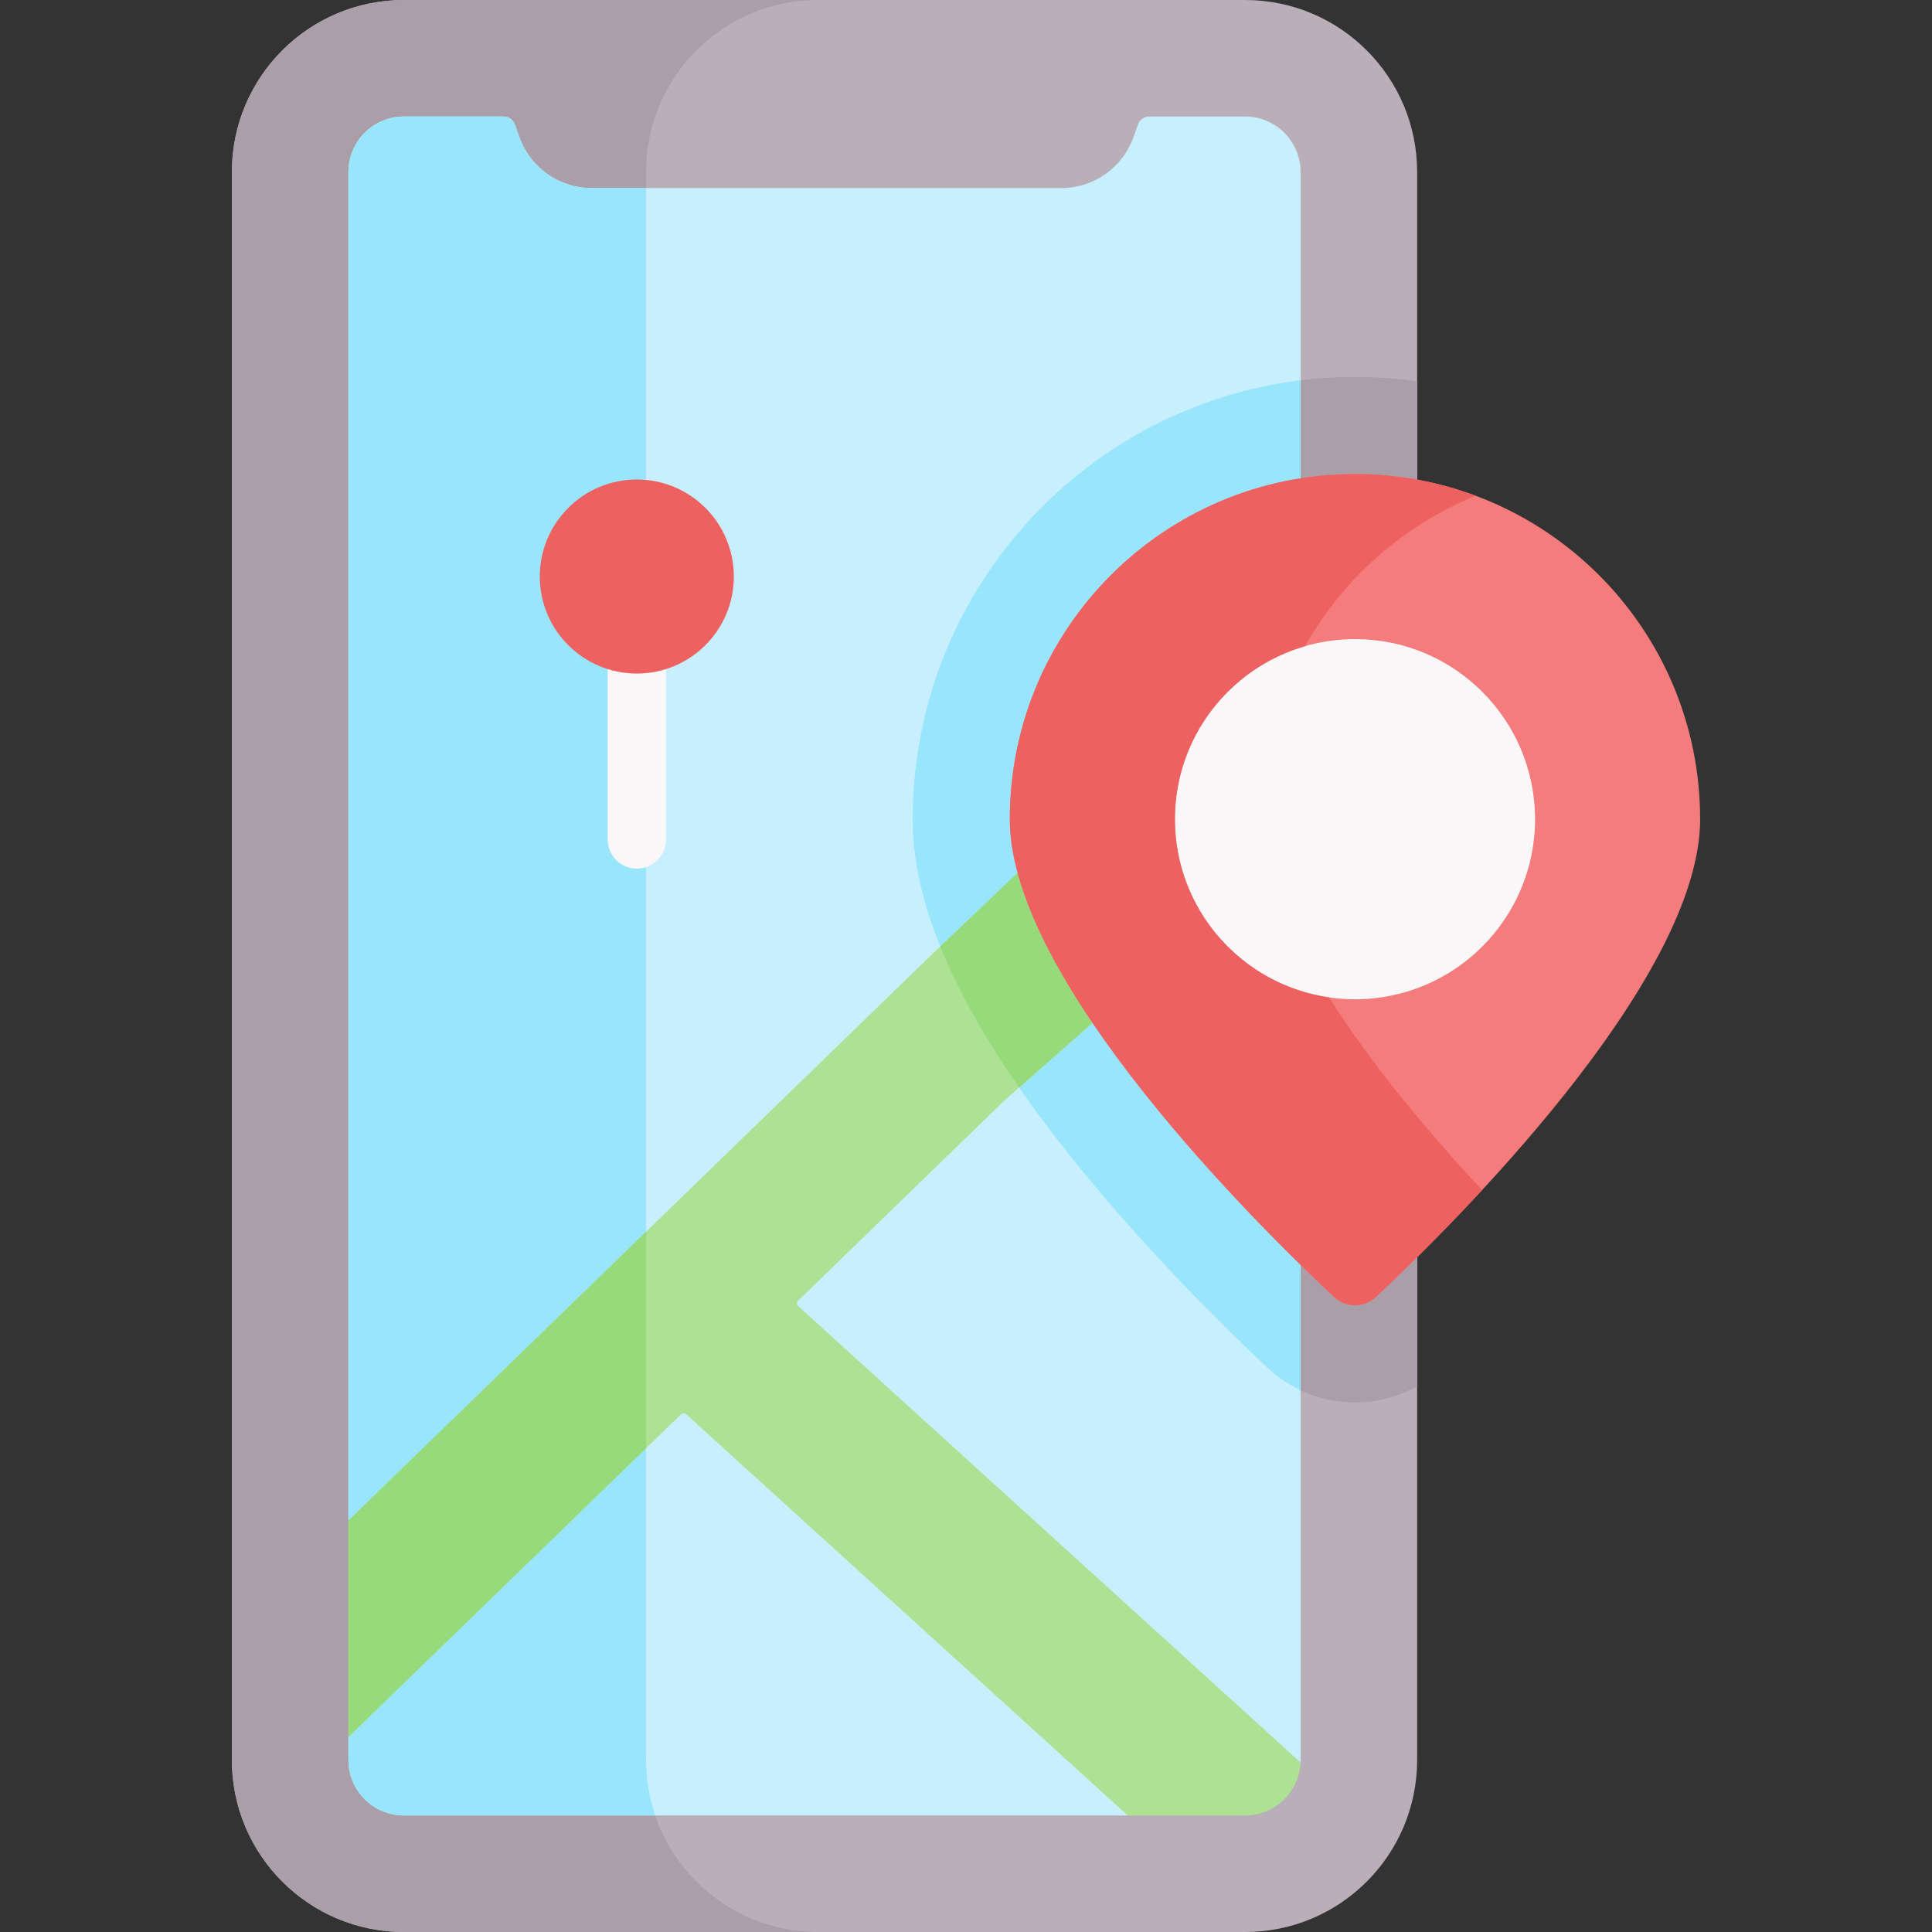
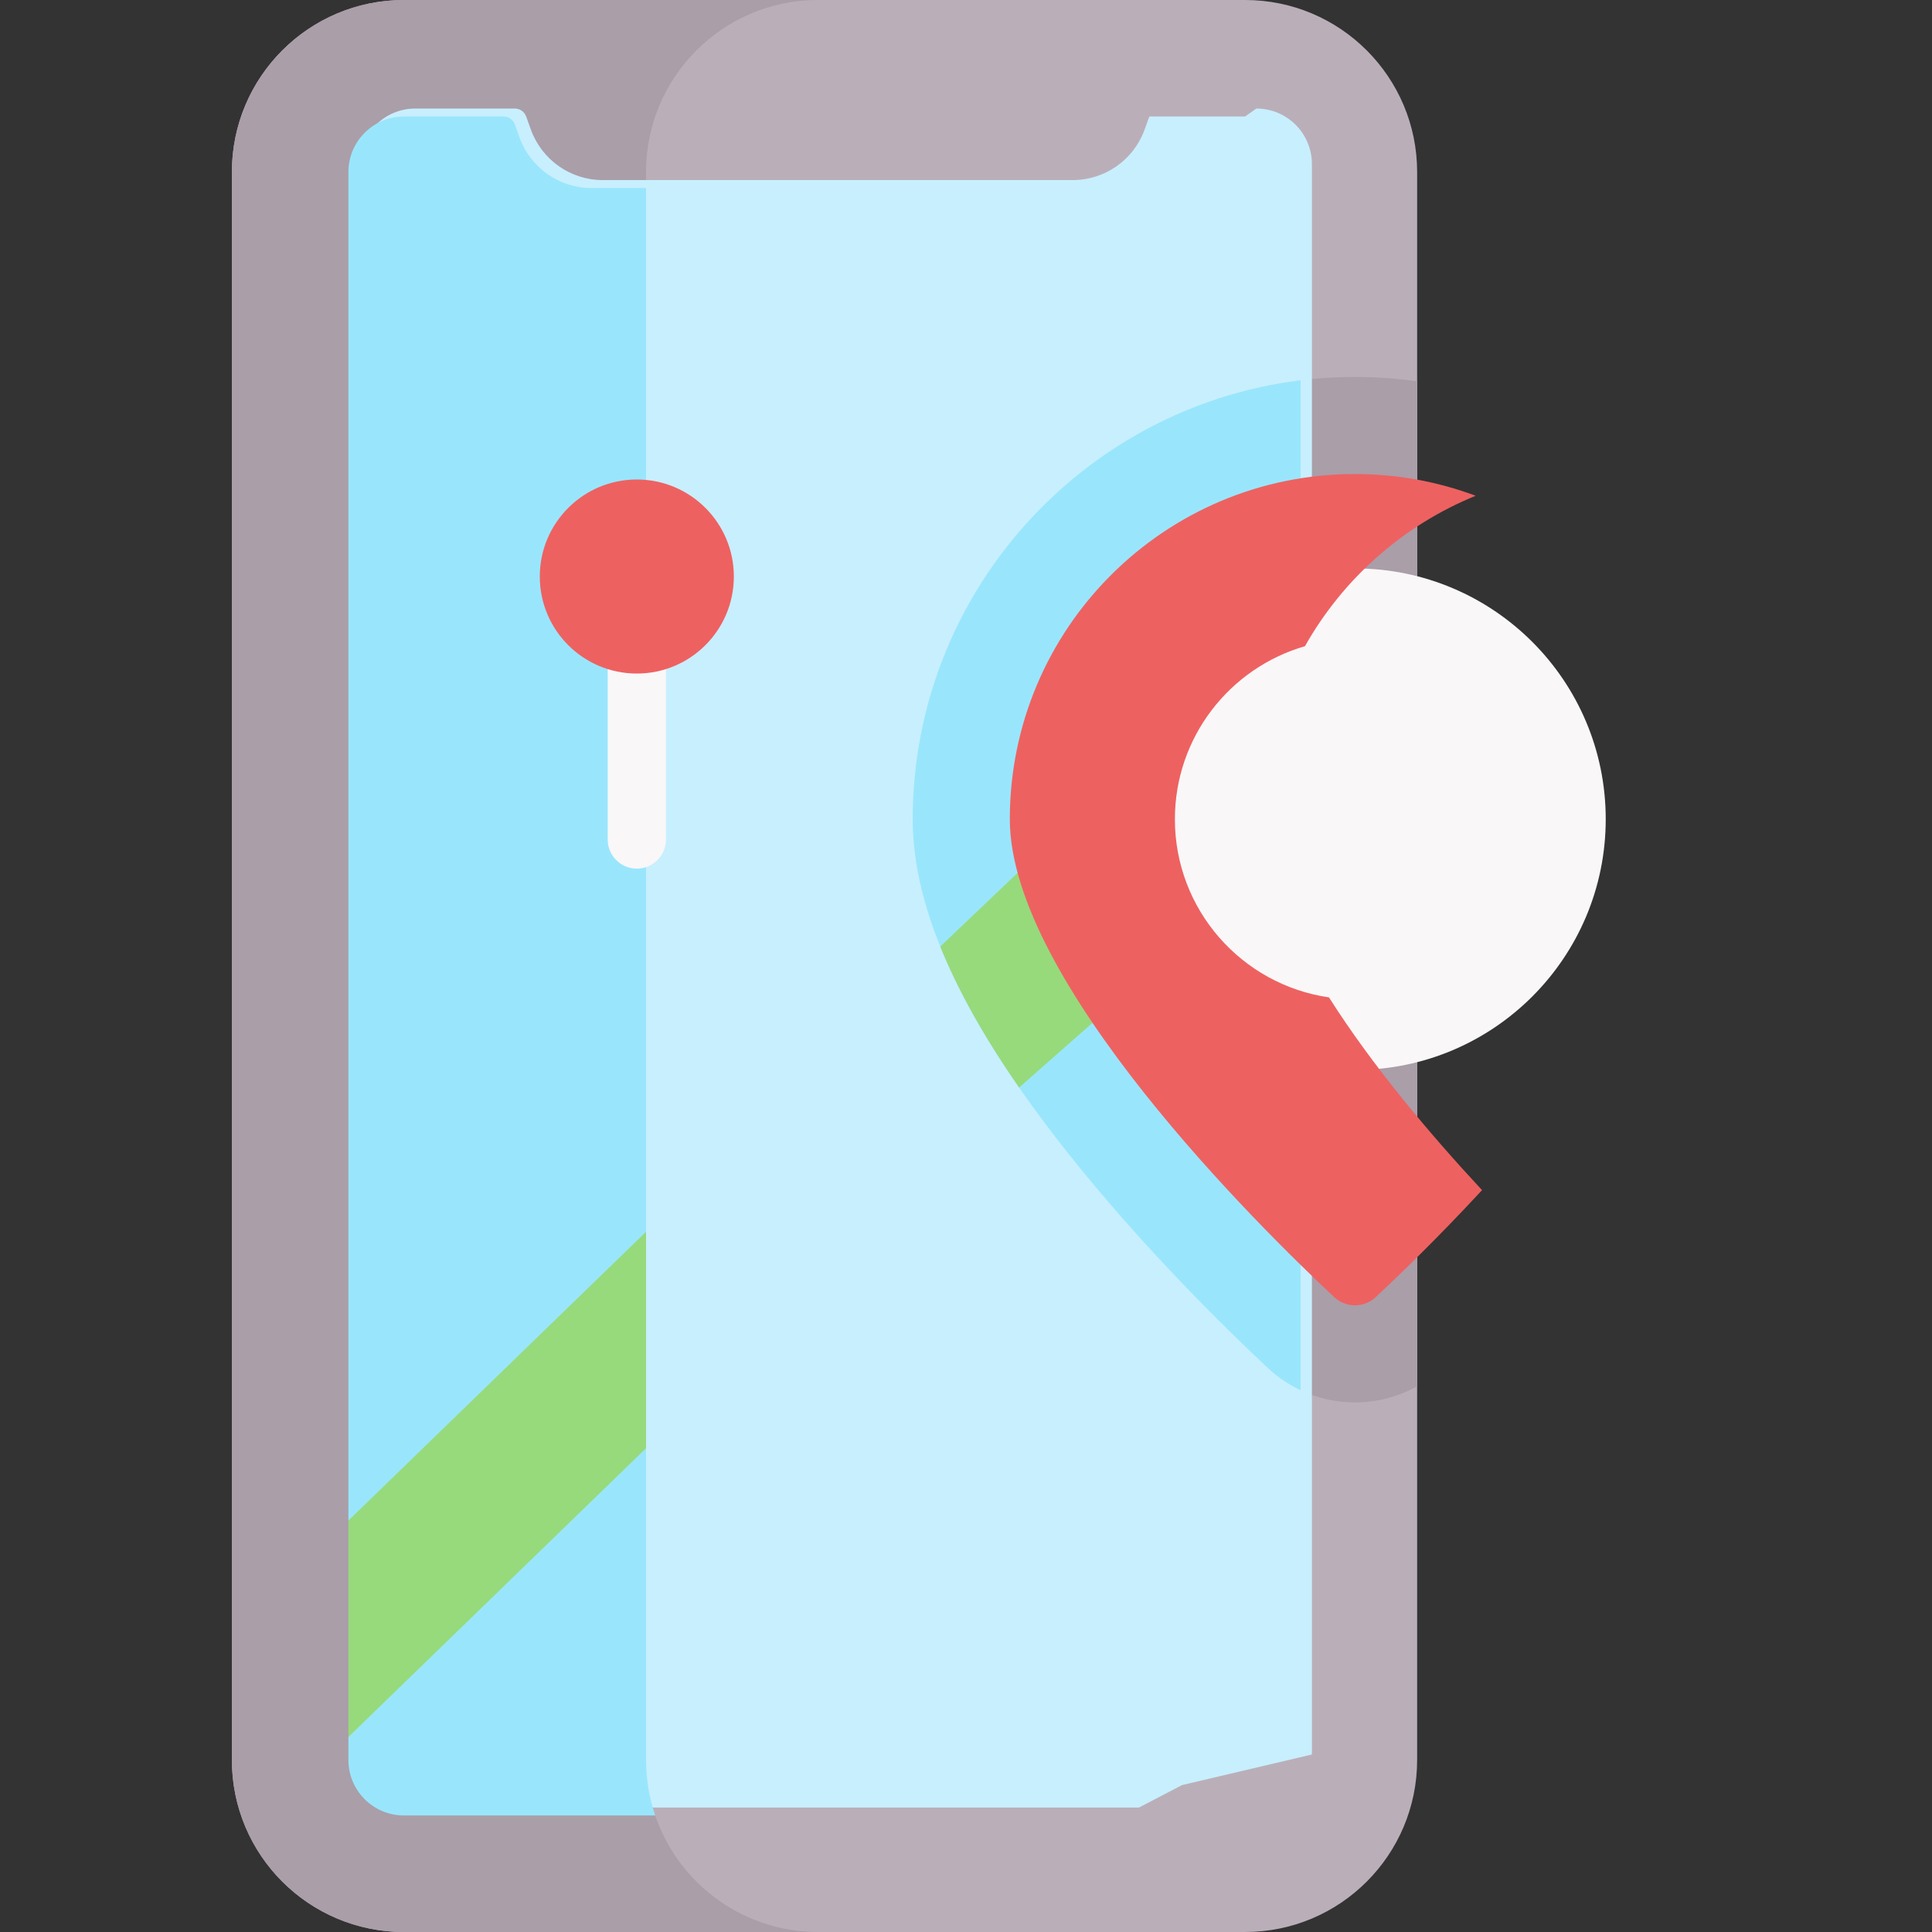
<svg xmlns="http://www.w3.org/2000/svg" id="Capa_1" enable-background="new 0 0 497.418 497.418" height="512" viewBox="0 0 497.418 497.418" width="512">
  <rect x="0" y="0" width="497.418" height="497.418" fill="#333333" stroke="none" />
  <g>
    <g>
      <path d="m364.859 453.121c0 24.465-19.833 44.298-44.298 44.298h-216.564c-24.465 0-44.298-19.833-44.298-44.298v-408.823c0-24.465 19.833-44.298 44.298-44.298h216.565c24.465 0 44.298 19.833 44.298 44.298v408.823z" fill="#baafb9" />
      <path d="m210.627 497.415c-24.465 0-44.298-19.833-44.298-44.298v-408.822c0-24.424 19.768-44.229 44.177-44.295h-106.51c-24.464 0-44.297 19.833-44.297 44.298v408.823c0 24.465 19.833 44.298 44.298 44.298h216.565c.04 0 .08-.003.121-.003h-110.056z" fill="#aa9ea9" />
      <path d="m234.989 210.916c0 23.939 13.073 52.059 39.968 85.966 19.155 24.149 40.459 45.026 51.481 55.349 6.107 5.701 14.067 8.84 22.416 8.84 5.664 0 11.148-1.449 16.005-4.167v-131.887c-3.919 4.44-9.635 7.259-16.01 7.259-11.778 0-21.36-9.582-21.36-21.36 0-11.784 9.582-21.37 21.36-21.37 6.375 0 12.091 2.821 16.01 7.263v-98.632c-5.233-.74-10.576-1.131-16.01-1.131-62.783 0-113.86 51.082-113.86 113.87z" fill="#aa9ea9" />
-       <path d="m320.559 29.996h-24.65c-1.3 0-2.47.82-2.91 2.05l-1.21 3.36c-2.82 7.81-10.22 13.01-18.52 13.01h-120.99c-8.29 0-15.69-5.2-18.51-13.01l-1.21-3.36c-.44-1.23-1.61-2.05-2.91-2.05h-25.65c-7.9 0-14.3 6.41-14.3 14.3v347.19l14.601 3.554-2.418 31.807-12.183 20.369v5.9c0 7.9 6.4 14.3 14.3 14.3h186.35l11.069-5.773 33.407-7.868c.01-.22.033-.437.033-.659v-408.82c.001-7.89-6.399-14.3-14.299-14.3z" fill="#c8effe" />
+       <path d="m320.559 29.996h-24.65l-1.21 3.36c-2.82 7.81-10.22 13.01-18.52 13.01h-120.99c-8.29 0-15.69-5.2-18.51-13.01l-1.21-3.36c-.44-1.23-1.61-2.05-2.91-2.05h-25.65c-7.9 0-14.3 6.41-14.3 14.3v347.19l14.601 3.554-2.418 31.807-12.183 20.369v5.9c0 7.9 6.4 14.3 14.3 14.3h186.35l11.069-5.773 33.407-7.868c.01-.22.033-.437.033-.659v-408.82c.001-7.89-6.399-14.3-14.299-14.3z" fill="#c8effe" />
      <path d="m334.859 357.938v-130.919c-4.505-3.919-7.37-9.677-7.37-16.103 0-6.429 2.865-12.19 7.37-16.11v-96.9c-56.207 6.918-99.87 54.958-99.87 113.01 0 23.939 13.073 52.059 39.968 85.966 19.155 24.149 40.459 45.026 51.481 55.349 2.524 2.356 5.368 4.266 8.421 5.707z" fill="#99e6fc" />
      <path d="m166.33 453.118v-404.702h-14.05c-8.29 0-15.69-5.2-18.51-13.01l-1.21-3.36c-.44-1.23-1.61-2.05-2.91-2.05h-25.65c-7.9 0-14.3 6.41-14.3 14.3v347.19l14.238-6.422v35.087l-14.238 27.065v5.9c0 7.9 6.4 14.3 14.3 14.3h64.703c-1.531-4.487-2.373-9.293-2.373-14.298z" fill="#99e6fc" />
      <g>
-         <path d="m334.845 453.771c-.34 7.59-6.605 13.645-14.285 13.645h-30.21l-113.68-103.3c-.39-.35-.97-.34-1.34.02l-85.63 83.08v-55.73l148.52-144.1 64.27-61.24 32.34 30-76.22 67.18-53.11 51.54c-.41.39-.4 1.04.02 1.42z" fill="#ade194" />
-       </g>
+         </g>
      <path d="m327.489 210.916c0-.513.025-1.019.061-1.523l-25.061-23.247-60.402 57.554c4.546 11.264 11.295 23.328 20.297 36.299l67.431-59.433c-1.482-2.899-2.326-6.175-2.326-9.65z" fill="#97da7b" />
      <path d="m89.699 391.486v55.73l76.631-74.348v-55.732z" fill="#97da7b" />
      <g>
        <path d="m163.958 223.644c-4.142 0-7.5-3.358-7.5-7.5v-53.73c0-4.142 3.358-7.5 7.5-7.5s7.5 3.358 7.5 7.5v53.73c0 4.142-3.358 7.5-7.5 7.5z" fill="#f9f7f8" />
      </g>
    </g>
    <circle cx="163.958" cy="148.434" fill="#ee6161" r="24.98" />
    <circle cx="348.854" cy="210.911" fill="#f9f7f8" r="64.562" />
    <g id="XMLID_347_">
      <g>
-         <path d="m348.849 122.046c49.08 0 88.87 39.79 88.87 88.87 0 41.74-64.31 105.06-83.51 123.04-3.02 2.82-7.69 2.82-10.71 0-19.2-17.98-83.51-81.3-83.51-123.04 0-49.08 39.79-88.87 88.86-88.87zm46.37 88.87c0-25.61-20.76-46.37-46.37-46.37-25.6 0-46.36 20.76-46.36 46.37 0 25.6 20.76 46.36 46.36 46.36 25.61 0 46.37-20.76 46.37-46.36z" fill="#f47c7c" />
-       </g>
+         </g>
    </g>
    <g>
      <path d="m342.166 256.79c-22.433-3.242-39.676-22.544-39.676-45.873 0-21.139 14.15-38.961 33.485-44.544 9.811-17.387 25.304-31.137 43.96-38.733-9.676-3.614-20.149-5.594-31.084-5.594-49.07 0-88.86 39.79-88.86 88.87 0 41.74 64.31 105.06 83.51 123.04 3.02 2.82 7.69 2.82 10.71 0 5.91-5.534 16.095-15.367 27.361-27.541-13.271-14.266-28.165-31.885-39.406-49.625z" fill="#ee6161" />
    </g>
  </g>
</svg>